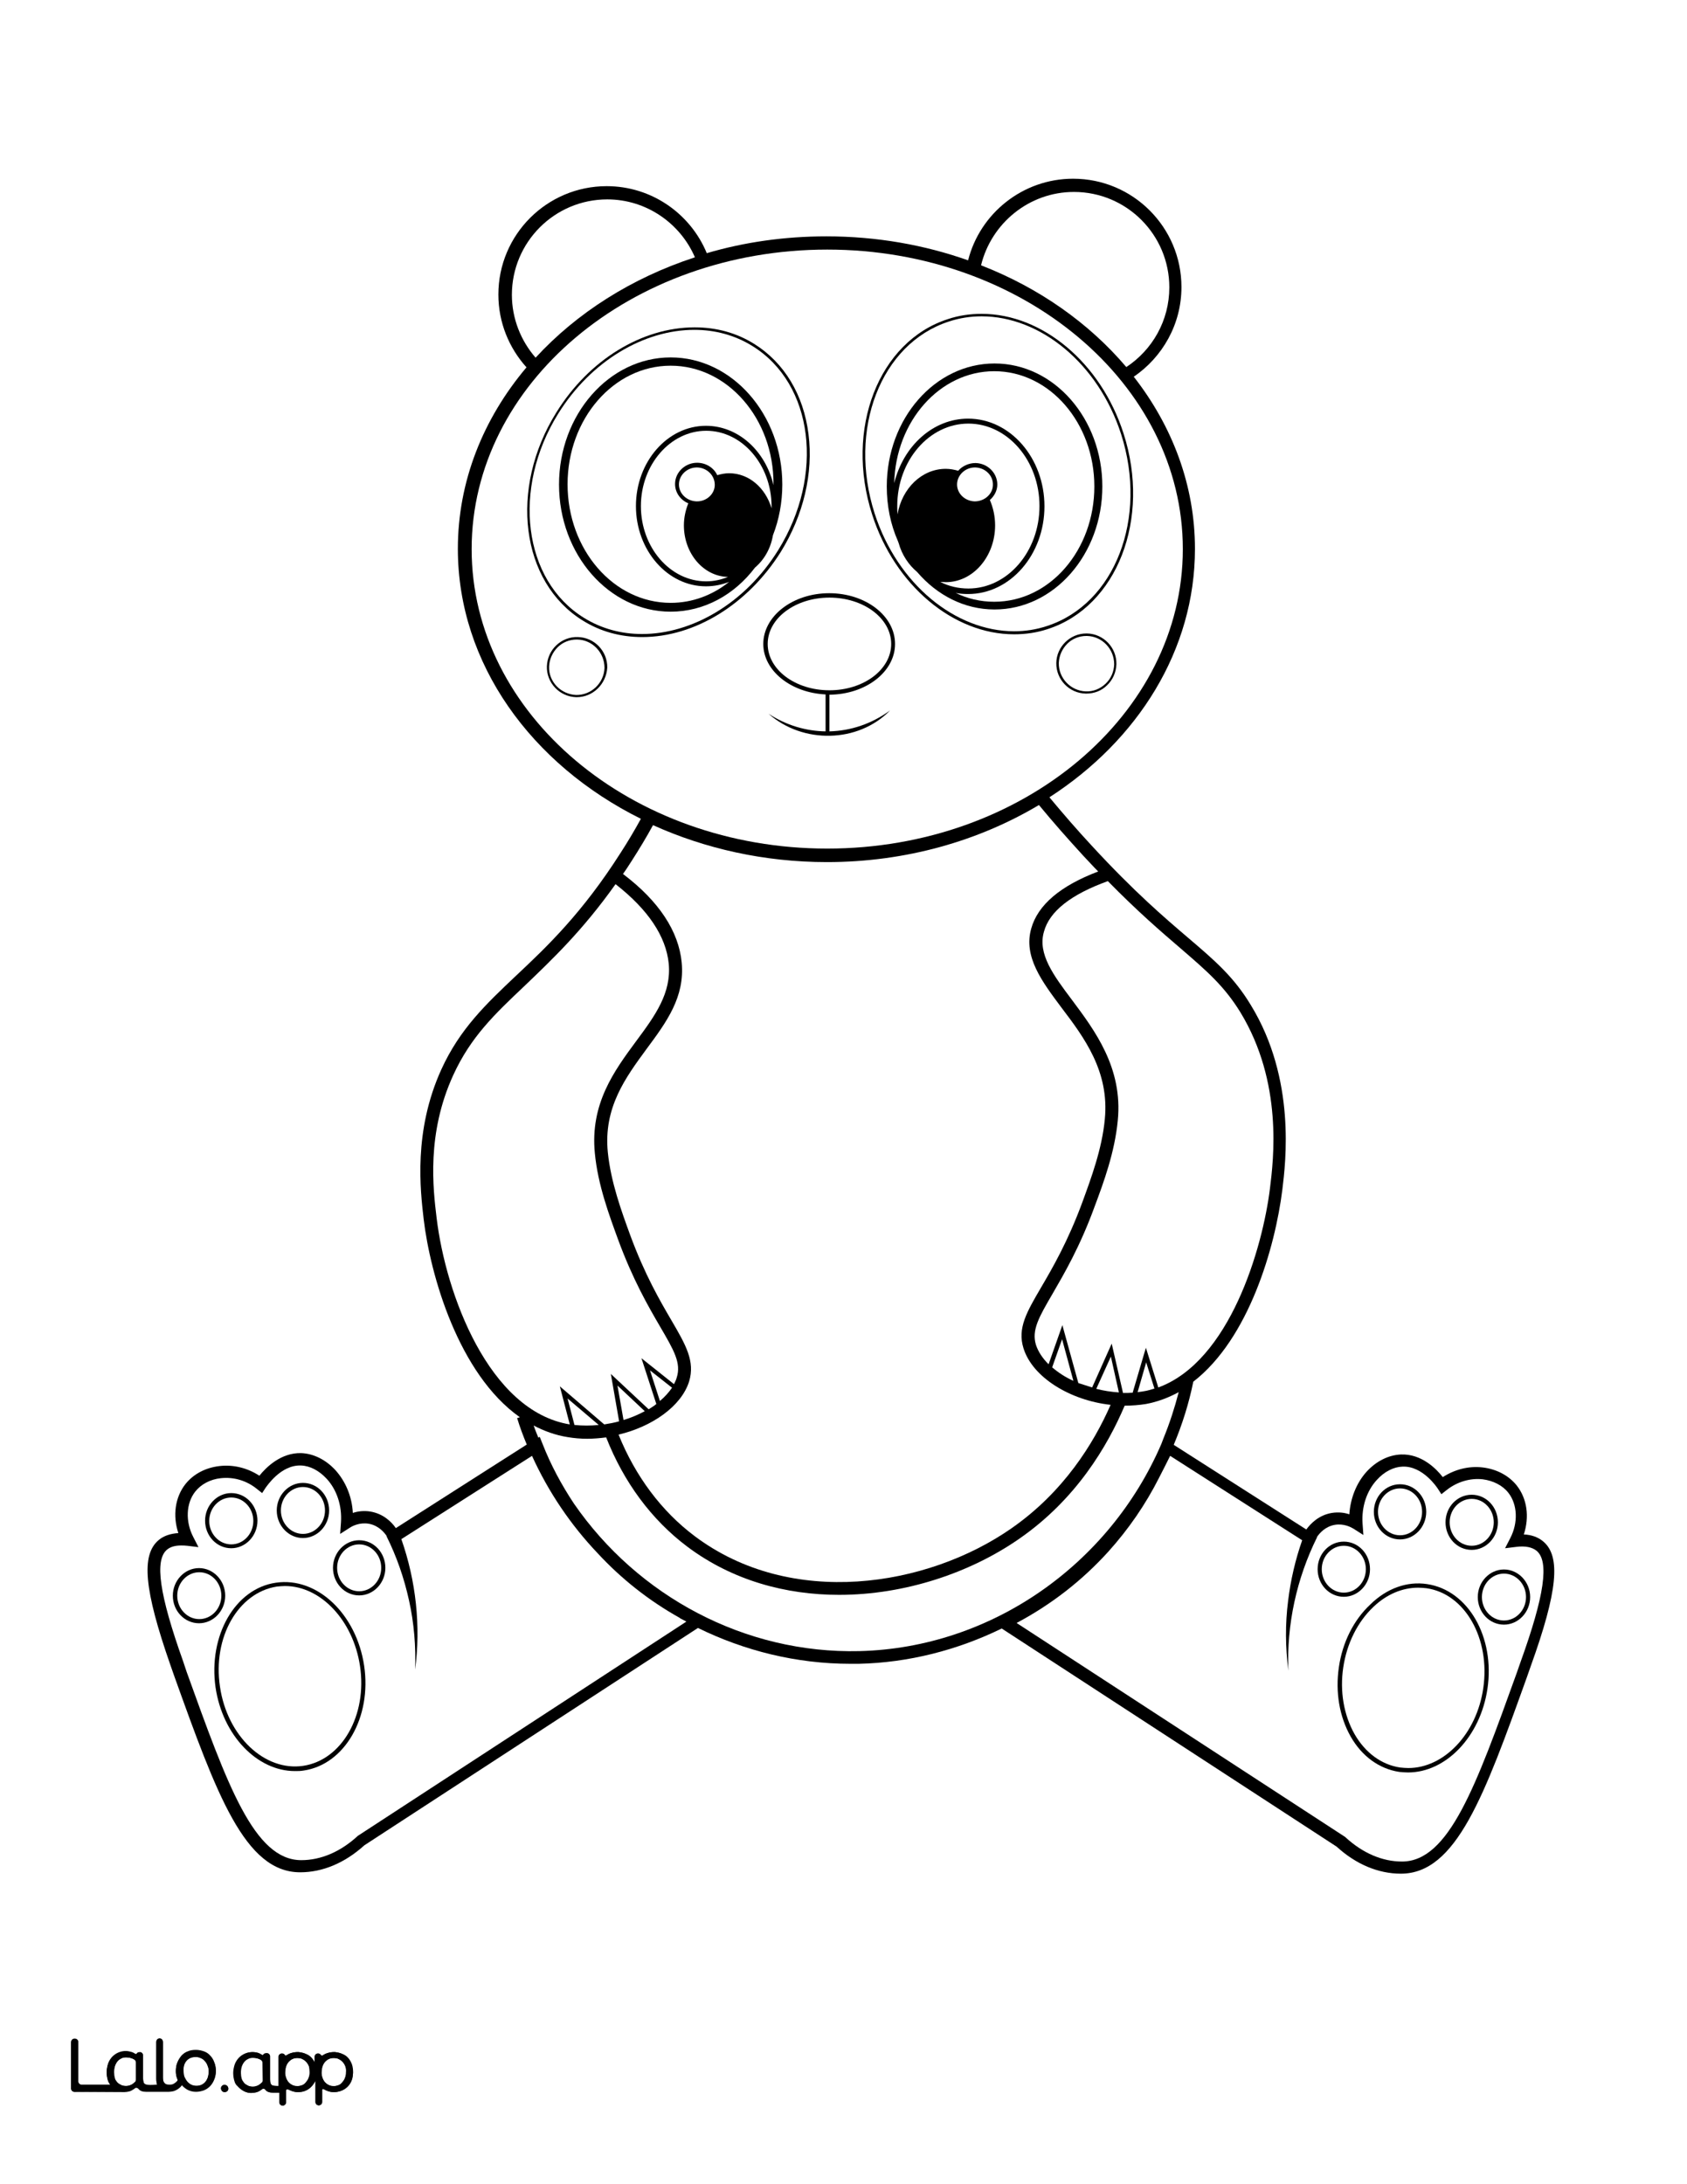
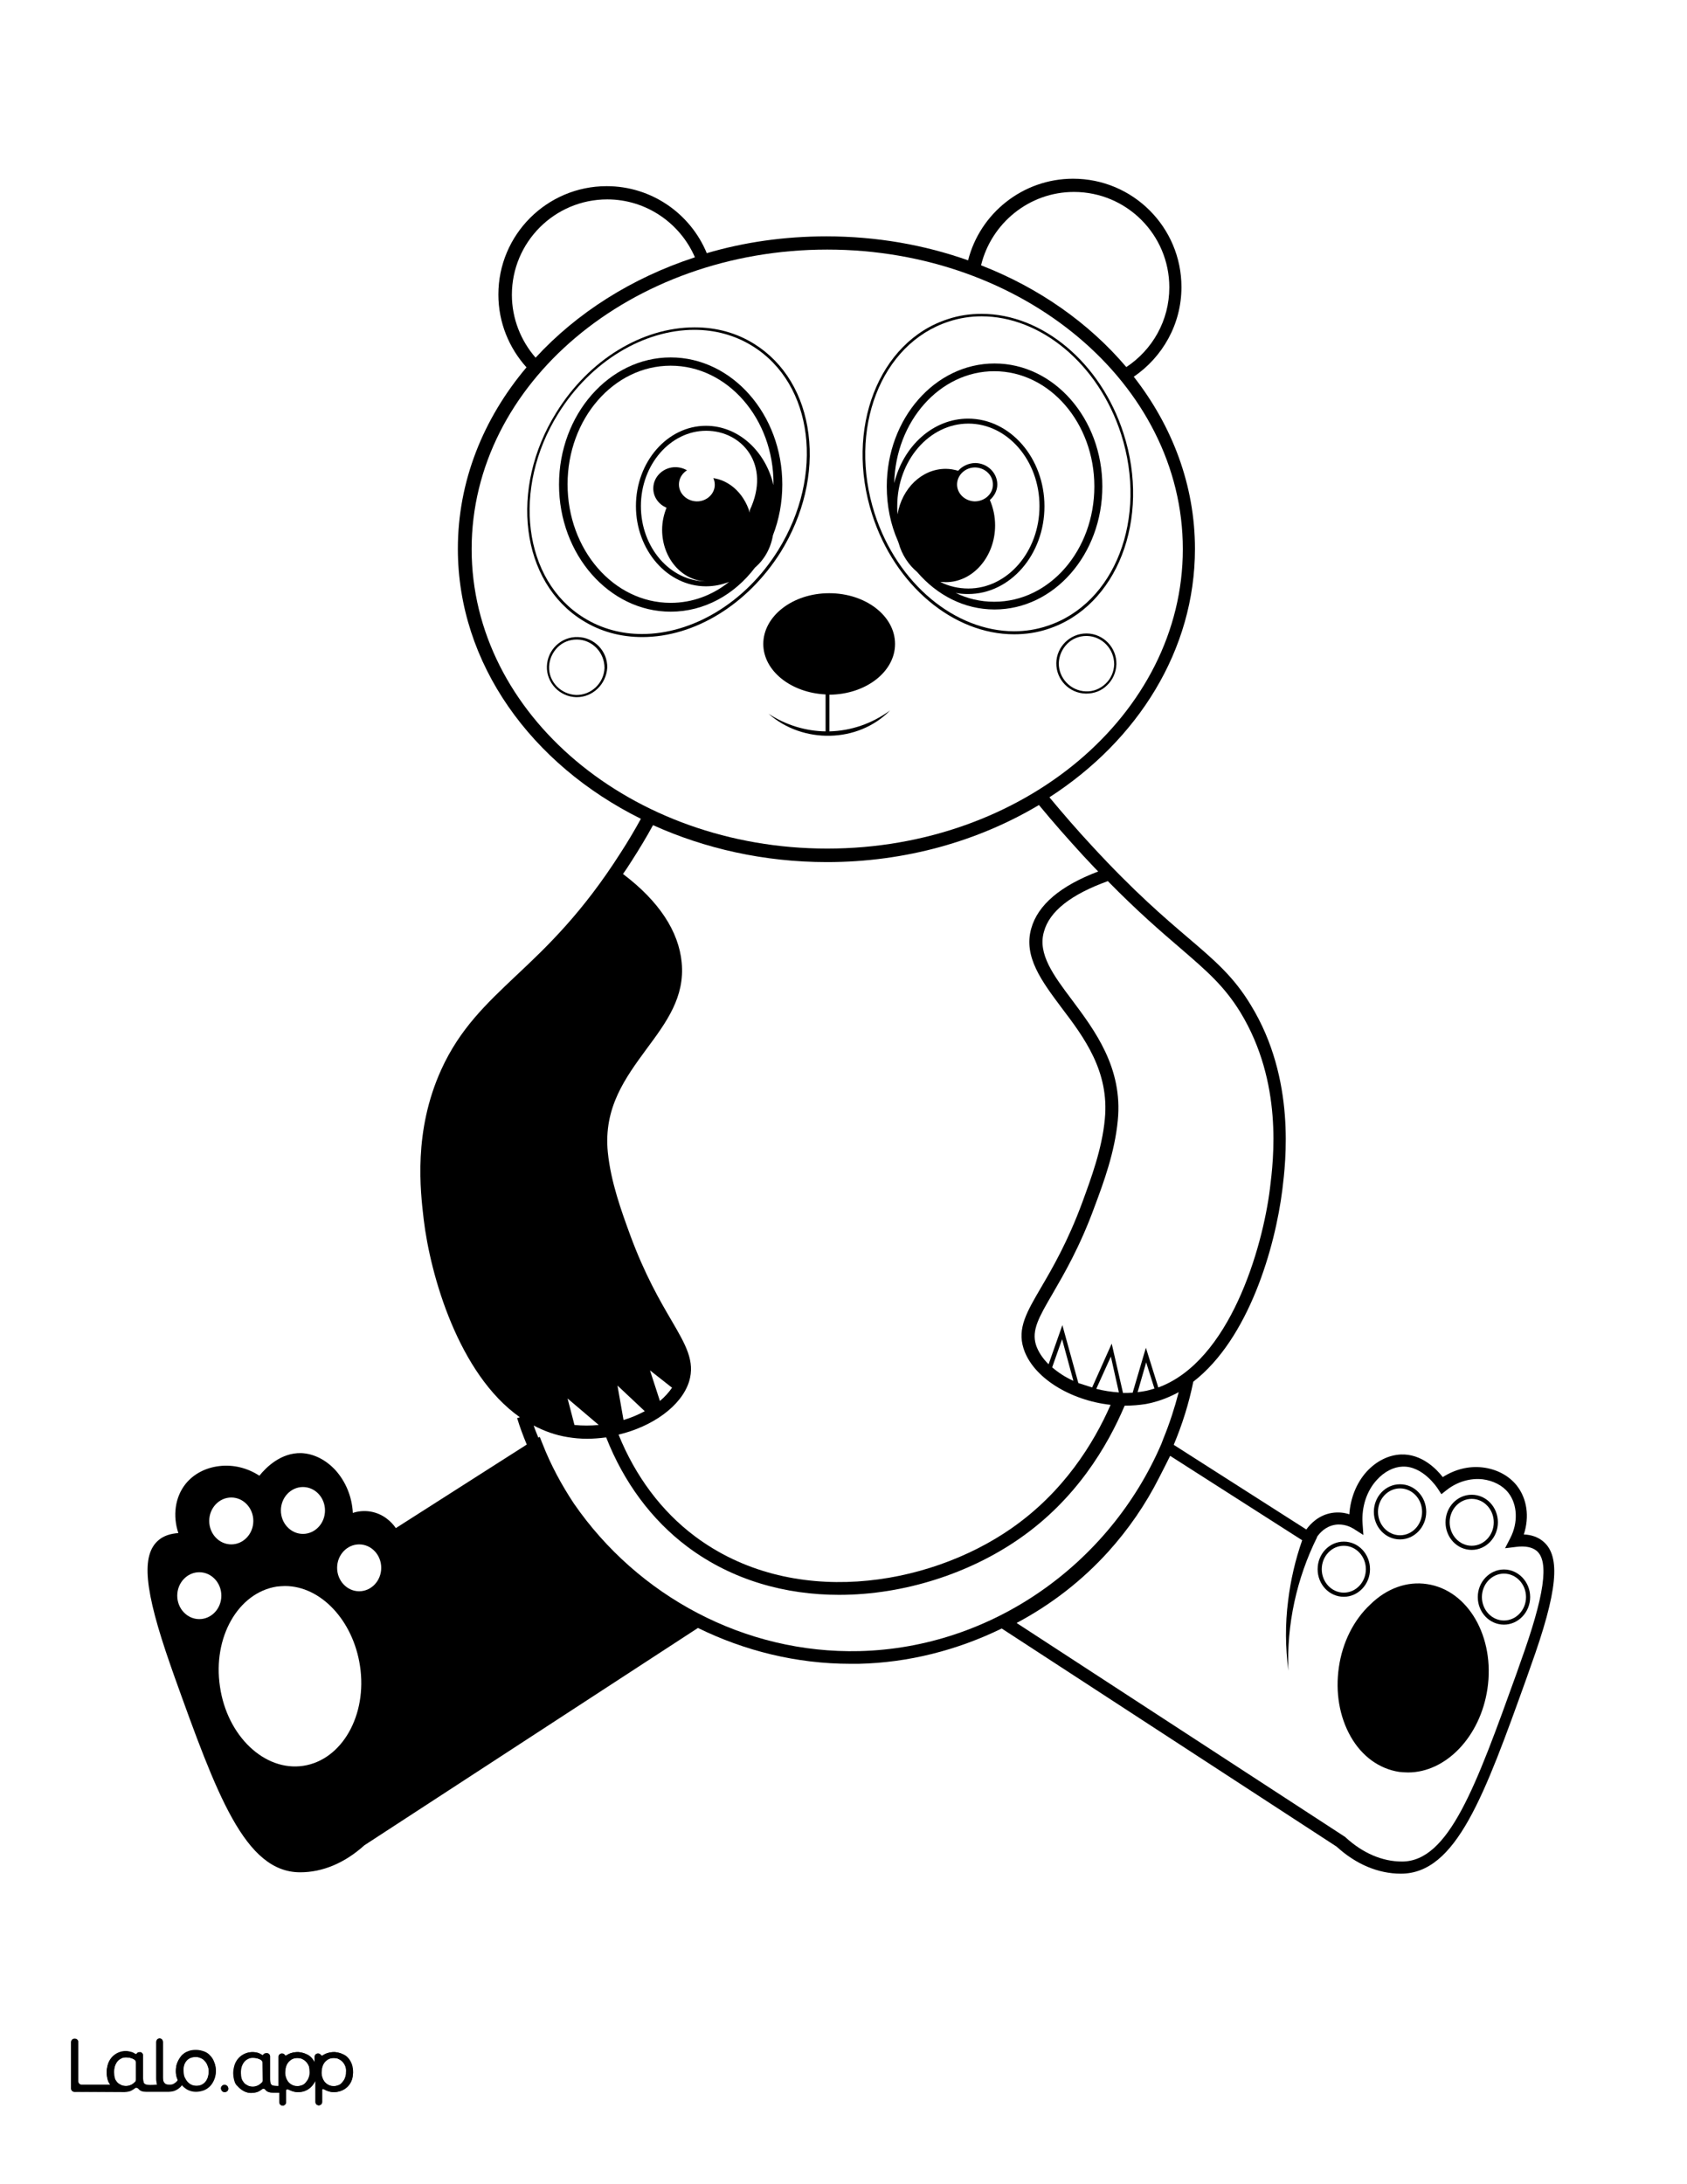
<svg xmlns="http://www.w3.org/2000/svg" version="1.1" id="Layer_1" data-name="Layer 1" x="0px" y="0px" viewBox="0 0 612 792" style="enable-background:new 0 0 612 792;" xml:space="preserve">
  <rect x="0" y="0" width="612" height="792" fill="#808080" stroke="none" />
  <style type="text/css">
	.st0{fill:#FFFFFF;}
	.st1{fill:#010101;}
</style>
  <g id="Black">
    <rect x="12.1" y="13" width="591.7" height="769.9" />
  </g>
  <g id="Color">
    <path class="st0" d="M124.5,747.9c-0.4-0.5-0.8-0.9-1.4-1.2c-0.2-0.1-0.4-0.2-0.6-0.3c-0.4-0.1-0.7-0.2-1.1-0.2   c-0.8,0-1.5,0.1-2.1,0.3c-0.5,0.2-0.9,0.5-1.3,0.9c-0.8,0.9-1.3,2.1-1.4,3.6c0,0.7,0,1.4,0.2,2s0.5,1.2,0.8,1.7   c0.4,0.5,0.8,0.9,1.4,1.2c0.5,0.3,1.2,0.5,1.8,0.5c0.6,0.1,1.3-0.1,1.9-0.3s1-0.5,1.4-1s0.8-1,1-1.6c0.3-0.7,0.4-1.4,0.4-2.1   c0.1-0.7,0-1.3-0.2-2C125.2,749,124.9,748.4,124.5,747.9z" />
    <path class="st0" d="M111.3,747.9c-0.4-0.5-0.8-0.9-1.4-1.2c-0.2-0.1-0.4-0.2-0.6-0.3c-0.4-0.1-0.7-0.2-1.1-0.2   c-0.8,0-1.5,0.1-2.1,0.3c-0.5,0.2-0.9,0.5-1.3,0.9c-0.8,0.9-1.3,2.1-1.4,3.6c0,0.7,0,1.4,0.2,2s0.5,1.2,0.8,1.7   c0.4,0.5,0.8,0.9,1.4,1.2c0.5,0.3,1.2,0.5,1.8,0.5c0.6,0.1,1.3-0.1,1.9-0.3s1-0.5,1.4-1s0.8-1,1-1.6c0.3-0.7,0.4-1.4,0.4-2.1   c0-0.7-0.1-1.3-0.2-2C112,749,111.7,748.4,111.3,747.9z" />
    <path class="st0" d="M381.7,495.8c2.2,1.9,4.8,3.6,7.7,4.9l-4.1-15.1L381.7,495.8z" />
    <path class="st0" d="M94.8,747c-0.4-0.2-0.7-0.4-1.1-0.5c-0.6-0.2-1.3-0.3-1.9-0.3s-1.3,0.1-1.8,0.4c-0.6,0.3-1,0.6-1.4,1.1   s-0.7,1.1-0.9,1.7c-0.2,0.7-0.3,1.4-0.3,2.2c0,0.7,0.1,1.5,0.3,2.2c0.2,0.6,0.5,1,0.9,1.5s0.9,0.7,1.4,1c0.6,0.3,1.3,0.4,1.9,0.4   c0.7,0,1.3-0.2,2-0.5c0.5-0.3,0.9-0.6,1.3-1c0.2-0.2,0.3-0.5,0.3-0.8v-6.3C95.4,747.6,95.2,747.2,94.8,747z" />
    <path class="st0" d="M397.7,503.6c2.7,0.7,5.4,1.1,8.2,1.3l-2.9-13L397.7,503.6z" />
    <path class="st0" d="M533.9,560.5c4.4,0,8-3.8,8-8.5s-3.6-8.5-8-8.5s-8,3.8-8,8.5S529.5,560.5,533.9,560.5z" />
-     <path class="st0" d="M491.4,628.8c3.9,6.8,9.8,11.1,16.5,12.1c1,0.1,2,0.2,3,0.2c12.9,0,24.8-12.3,27.2-29   c2.6-17.9-6.6-34.2-20.6-36.2c-1-0.1-2-0.2-3-0.2c-5.8,0-11.5,2.4-16.3,7c-5.7,5.4-9.6,13.2-10.9,21.9S487.5,621.9,491.4,628.8z" />
    <path class="st0" d="M507.9,556.7c4.4,0,8-3.8,8-8.5s-3.6-8.5-8-8.5c-4.4,0-8,3.8-8,8.5S503.5,556.7,507.9,556.7z" />
    <path class="st0" d="M545.6,587.6c4.4,0,8-3.8,8-8.5s-3.6-8.5-8-8.5s-8,3.8-8,8.5S541.2,587.6,545.6,587.6z" />
    <path class="st0" d="M487.5,577.5c4.4,0,8-3.8,8-8.5s-3.6-8.5-8-8.5s-8,3.8-8,8.5S483.1,577.5,487.5,577.5z" />
    <path class="st0" d="M378.7,337.9c-2.3,8,3.5,15.8,10.2,24.7c8.2,11,18.5,24.6,16.6,43.7c-1.1,11.5-5.1,22.4-8.4,31.2   c-5.4,14.8-11.2,24.6-15.3,31.7c-4.9,8.4-7.6,13.1-6,18.4c0.8,2.5,2.4,4.9,4.6,7.1l5-14.2l5.8,21l5,1.6l7.1-15.9l4.1,17.9   c1.2,0,2.4,0,3.5-0.1l4.8-16.3l4.5,14.4c25.9-9.5,37.8-50.4,40.5-72.1c1.3-10.5,4.8-38.4-10.7-63.9c-5.9-9.6-12.2-15-21.7-23.2   c-7-6-15.4-13.2-26.4-24.4C388.6,324.3,380.7,330.4,378.7,337.9z" />
    <path class="st0" d="M420.5,535.8c-4.9,9.7-11.1,18.7-18.4,26.8c-9.5,10.5-20.7,19.2-33.3,25.9L488,666.1l0.1,0.1   c6.3,5.8,13.4,8.8,20.5,8.8c17,0,26.8-27.2,41.6-68.3l1.4-4c8.7-24.1,10.5-36.6,5.8-40.4c-1.6-1.3-4.1-1.8-7.3-1.4l-4.1,0.5   l1.9-3.7c2.9-5.6,2.6-12.2-0.7-16.4c-2.1-2.7-5.5-4.4-9.3-4.9c-4.6-0.5-9.3,0.9-13.1,3.9l-1.9,1.5l-1.3-2c-0.2-0.3-5.4-8.3-12.8-8   c-3.2,0.1-6.6,1.8-9.3,4.8c-3.7,4-5.6,9.8-5.2,15.8l0.3,4.2l-3.6-2.3c-1-0.6-3.5-1.9-6.7-1.4c-3.5,0.6-5.6,3-6.6,4.5h0.1   c-7.4,14.9-11.1,31.7-10.4,48.4c-1.1-8.4-1.2-16.9-0.1-25.4c0.9-7.4,2.6-14.8,5.1-21.9l-47.9-30.6   C423.1,530.7,421.8,533.3,420.5,535.8z M555.1,579.1c0,5.5-4.3,10-9.5,10c-5.3,0-9.5-4.5-9.5-10s4.3-10,9.5-10   S555.1,573.6,555.1,579.1z M533.9,542c5.3,0,9.5,4.5,9.5,10s-4.3,10-9.5,10c-5.3,0-9.5-4.5-9.5-10S528.6,542,533.9,542z    M507.9,538.2c5.3,0,9.5,4.5,9.5,10s-4.3,10-9.5,10c-5.3,0-9.5-4.5-9.5-10S502.6,538.2,507.9,538.2z M517.7,574.4   c14.9,2.2,24.7,19.2,21.9,38c-2.6,17.4-15.1,30.3-28.8,30.3c-1.1,0-2.1-0.1-3.2-0.2c-7.2-1.1-13.5-5.6-17.6-12.8   s-5.6-16.1-4.3-25.1c1.3-9.1,5.4-17.2,11.4-22.8C503.1,575.9,510.5,573.3,517.7,574.4z M487.5,559c5.3,0,9.5,4.5,9.5,10   s-4.3,10-9.5,10c-5.3,0-9.5-4.5-9.5-10S482.2,559,487.5,559z" />
    <path class="st0" d="M415.8,494l-3.1,10.8c0.7-0.1,1.4-0.2,2.1-0.3c1.4-0.2,2.7-0.6,4-1L415.8,494z" />
    <path class="st0" d="M0,792h612V0H0V792z M81.3,758.6c-0.6-0.1-1-0.5-1.1-1.1c-0.2-0.9,0.6-1.7,1.5-1.5c0.5,0.1,1,0.5,1.1,1.1   C83,758,82.2,758.7,81.3,758.6z M127.5,754.6c-0.7,1.7-2.1,3-3.9,3.6c-0.9,0.3-1.8,0.4-2.8,0.4c-0.9,0-1.8-0.3-2.6-0.7l-0.8-0.4   c-0.2-0.1-0.5,0.1-0.5,0.3v4.4c0,0.7-0.6,1.2-1.2,1.2l0,0c-0.7,0-1.2-0.6-1.2-1.2v-7.6c0-0.1-0.1-0.1-0.1,0   c-0.4,0.8-1.6,2.8-3.8,3.6c-1.2,0.4-2.3,0.4-2.8,0.4c-0.9,0-1.8-0.3-2.6-0.7l-0.7-0.3c-0.3-0.1-0.7,0.1-0.7,0.4v4.3   c0,0.7-0.6,1.2-1.2,1.2l0,0c-0.7,0-1.2-0.6-1.2-1.2v-3.5H99c-1.3,0-2.3-0.3-2.8-1.1c-0.2-0.3-0.8-0.5-1.2-0.2   c-0.2,0.1-0.3,0.2-0.4,0.3s-0.3,0.2-0.5,0.3c-0.4,0.2-0.9,0.4-1.4,0.6c-0.5,0.1-1,0.2-1.5,0.2c-0.3,0-0.5,0-0.6,0   c-2.4-0.2-4-2-4.4-2.4c-0.1-0.1-0.1-0.2-0.2-0.2l0,0c-0.1-0.1-0.2-0.2-0.3-0.3c0-0.1-0.1-0.1-0.1-0.2c0,0,0-0.1-0.1-0.1   c-0.2-0.3-0.3-0.6-0.4-0.9c-0.3-0.9-0.5-2-0.5-3.1c0-1,0.2-2,0.5-3c0.3-0.9,0.8-1.7,1.4-2.4c1.3-1.4,3.1-2.2,5-2.2   c0.8,0,1.6,0.2,2.3,0.4c0.4,0.2,0.8,0.3,1.1,0.6c0.2,0.1,0.5,0.1,0.6-0.1l0,0c0.3-0.6,1.3-0.5,1.4-0.5l0,0c0.5,0.1,0.9,0.6,0.9,1.1   v7.9c0,0.7,0,1.8,0.4,2.3c0.1,0.1,0.1,0.1,0.2,0.2c0.4,0.4,1.6,0.4,2.6,0.4v-10.6c0-0.7,0.6-1.2,1.2-1.2l0,0c0.4,0,0.8,0.2,1,0.6   c0.1,0.2,0.4,0.3,0.6,0.1c0.5-0.3,1-0.6,1.6-0.8c0.4-0.1,0.7-0.2,1.1-0.3c0,0,0,0,0.1,0c0.5-0.1,1.1-0.1,1.6-0.1   c0.9,0.1,1.8,0.3,2.7,0.7c0.8,0.4,1.5,0.9,2.1,1.5c0.4,0.5,0.8,1.1,1.1,1.7v-2.2c0-0.7,0.6-1.2,1.2-1.2l0,0c0.4,0,0.8,0.2,1,0.6   c0.2,0.2,0.5,0.3,0.7,0.1c0.5-0.3,1-0.6,1.6-0.8c0.4-0.1,0.7-0.2,1.1-0.3c0,0,0,0,0.1,0c0.5-0.1,1.1-0.1,1.6-0.1   c0.9,0.1,1.8,0.3,2.7,0.7c0.8,0.4,1.5,0.9,2.1,1.5c0.6,0.7,1.1,1.5,1.3,2.3c0.3,0.9,0.4,1.9,0.4,3   C128.1,752.7,127.9,753.7,127.5,754.6z M57.6,558.4c1.8-1.5,4.2-2.3,7.1-2.5c-2.1-6.3-1.2-13,2.6-17.8c2.9-3.6,7.2-5.9,12.3-6.5   c5.1-0.6,10.2,0.7,14.5,3.5c2.4-3,7.8-8.4,15.2-8.2c4.5,0.2,8.9,2.4,12.4,6.2c3.7,4.1,6,9.6,6.3,15.5c1.7-0.6,4-0.9,6.4-0.5   c4.7,0.8,7.7,3.8,9.2,6l47.5-30.3c-1.3-3.1-2.5-6.3-3.5-9.6l1-0.3c-22.3-15.7-32.5-51.6-34.9-71.8c-1.2-10.4-3.8-31.9,6.4-54.3   c6.7-14.7,16.2-23.7,27.1-34c11.3-10.6,24-22.7,37.9-44.5c2.6-4,5.1-8.2,7.4-12.4c-39.7-19.7-66.4-56.2-66.4-97.9   c0-24.5,9.2-47.2,24.9-65.8c-6.3-7-10.2-16.2-10.2-26.4c0-21.7,17.6-39.3,39.3-39.3c16.3,0,30.4,10,36.3,24.3   c13.6-4,28.2-6.1,43.4-6.1c18.2,0,35.6,3.1,51.4,8.7c4.3-17,19.8-29.6,38.1-29.6c21.7,0,39.3,17.6,39.3,39.3   c0,13.5-6.9,25.4-17.3,32.5c14,17.9,22.2,39.4,22.2,62.4c0,36.7-20.7,69.4-52.8,90.1c5,6,10.1,11.9,15.4,17.6   c15.4,16.7,26.3,26,35.1,33.5c9.5,8.1,16.4,14,22.6,24.3c16.4,26.8,12.6,57,11.4,66.9c-2.6,20.8-12.1,54-32.3,69.6   c-1.6,7.9-4,15.5-7.1,22.9l48.1,30.7c1.5-2.1,4.5-5.2,9.2-6c2.5-0.4,4.7-0.1,6.4,0.5c0.4-5.9,2.6-11.4,6.3-15.5   c3.5-3.8,7.9-6,12.4-6.2c7.4-0.3,12.8,5.1,15.2,8.2c4.4-2.8,9.4-4.1,14.5-3.5c5,0.6,9.4,2.9,12.3,6.5c3.8,4.8,4.7,11.4,2.6,17.8   c2.8,0.1,5.2,1,7,2.5c6.5,5.4,5.3,18.1-4.5,45.3l-1.4,4c-15.4,42.9-25.6,71.2-45.7,71.2c-8.2,0-16.3-3.4-23.3-9.8l-121.5-79.1   c-16.2,7.9-33.9,12.4-51.9,12.8c-1,0-2,0-3,0c-19.5,0-38.4-4.7-55.3-13l-121,78.8c-7.1,6.4-15.1,9.8-23.3,9.8   c-20.1,0-30.3-28.3-45.7-71.2l-1.4-4C52.3,576.5,51.1,563.8,57.6,558.4z M25.8,740.4c0-0.7,0.6-1.2,1.2-1.2h0.2   c0.7,0,1.2,0.6,1.2,1.2v14.3c0,0.7,0.6,1.2,1.2,1.2h10.5c-0.4-0.4-0.7-0.9-0.9-1.5c-0.3-0.9-0.5-2-0.5-3.1c0-1,0.2-2,0.5-3   c0.3-0.9,0.8-1.7,1.4-2.4c1.3-1.4,3.1-2.2,5-2.2c0.8,0,1.6,0.2,2.3,0.4c0.4,0.2,0.8,0.3,1.1,0.6c0.2,0.1,0.5,0.1,0.6-0.1l0,0   c0.3-0.6,1.3-0.5,1.4-0.5c0.5,0.1,0.9,0.6,0.9,1.1v7.9c0,0.7,0,1.8,0.4,2.3c0.1,0.1,0.1,0.1,0.2,0.2c0.7,0.6,3.3,0.4,4.2,0.3   c0.1,0,0.2,0,0.4,0c0-0.1,0-0.1-0.1-0.1c-0.2-0.6-0.3-1.3-0.3-2.2v-13.3c0-0.7,0.6-1.2,1.2-1.2l0,0c0.7,0,1.2,0.6,1.2,1.2v13   c0,1,0.2,1.6,0.6,2c0.4,0.5,1,0.6,1.8,0.6c0.3,0,0.7,0,1-0.1c0.9-0.3,1.8-1.1,2-1.6c0,0-0.2-0.5-0.3-0.8c-0.3-0.9-0.4-1.5-0.4-2.6   c0-1.2,0.2-2.2,0.6-3.1c0.4-0.9,0.9-1.7,1.5-2.4c0.7-0.7,1.4-1.2,2.3-1.5c0.9-0.4,1.9-0.5,2.9-0.5s1.9,0.2,2.8,0.5s1.7,0.8,2.3,1.5   c0.7,0.7,1.2,1.5,1.5,2.4c0.4,0.9,0.6,2,0.6,3.1s-0.2,2.2-0.6,3.1c-0.7,1.8-2,3.2-3.8,3.9c-0.9,0.4-1.9,0.5-2.8,0.5   c-1,0-1.9-0.2-2.8-0.6c-0.7-0.3-1.9-1.2-2.3-1.8c-0.6,1-2.2,2-3.2,2.2c-0.5,0.1-1.1,0.2-1.6,0.2H53c-1.3,0-2.3-0.3-2.8-1.1   c-0.2-0.3-0.8-0.5-1.2-0.2c-0.2,0.1-0.3,0.2-0.4,0.3c-0.1,0.1-0.3,0.2-0.5,0.3c-0.4,0.2-0.9,0.4-1.4,0.6c-0.5,0.1-1,0.2-1.5,0.2   L27,758.5c-0.7,0-1.2-0.6-1.2-1.2V740.4z" />
    <path class="st0" d="M109.9,556.2c4.4,0,8-3.8,8-8.5s-3.6-8.5-8-8.5s-8,3.8-8,8.5S105.5,556.2,109.9,556.2z" />
    <path class="st0" d="M83.9,560c4.4,0,8-3.8,8-8.5s-3.6-8.5-8-8.5s-8,3.8-8,8.5S79.5,560,83.9,560z" />
    <path class="st0" d="M79.8,611.6c2.6,17.9,16.2,30.8,30.2,28.7s23.3-18.3,20.6-36.2c-2.5-16.6-14.3-29-27.2-29c-1,0-2,0.1-3,0.2   C86.4,577.5,77.1,593.7,79.8,611.6z" />
    <path class="st0" d="M80.3,578.6c0-4.7-3.6-8.5-8-8.5s-8,3.8-8,8.5s3.6,8.5,8,8.5S80.3,583.3,80.3,578.6z" />
    <path class="st0" d="M42.5,755c0.4,0.5,0.9,0.7,1.4,1c0.6,0.3,1.3,0.4,1.9,0.4c0.7,0,1.3-0.2,2-0.5c0.5-0.3,0.9-0.6,1.3-1   c0.2-0.2,0.3-0.5,0.3-0.8l0,0v-6.3c0-0.4-0.2-0.8-0.6-1c-0.4-0.2-0.7-0.4-1.1-0.5c-0.6-0.2-1.3-0.3-1.9-0.3c-0.6,0-1.3,0.1-1.8,0.4   c-0.6,0.3-1,0.6-1.4,1.1s-0.7,1.1-0.9,1.7c-0.2,0.7-0.3,1.4-0.3,2.2c0,0.7,0.1,1.5,0.3,2.2C41.8,754.1,42.1,754.5,42.5,755z" />
-     <path class="st0" d="M67.7,606.2c14.8,41.1,24.5,68.3,41.6,68.3c7.1,0,14.2-3,20.5-8.8l0.3-0.2L249,588c-0.6-0.3-1.2-0.7-1.9-1   c-0.2-0.1-0.4-0.2-0.6-0.4c-11.1-6.2-21.1-14.1-29.7-23.4c-9.7-10.2-17.8-22.1-23.8-35.3l-47.4,30.2c5.3,15.1,7.1,31.5,5,47.3   c0.3-8.4-0.4-16.9-2.2-25c-1.8-8.2-4.5-16-8.2-23.4h0.1c-1-1.5-3.1-3.9-6.6-4.5c-3.2-0.5-5.8,0.8-6.7,1.4l-3.6,2.3l0.3-4.2   c0.4-6-1.5-11.8-5.2-15.8c-2.7-2.9-6-4.7-9.3-4.8c-7.4-0.3-12.5,7.7-12.8,8l-1.3,2l-1.9-1.5c-3.8-3.1-8.5-4.4-13.1-3.9   c-3.8,0.4-7.2,2.2-9.3,4.9c-3.3,4.2-3.6,10.8-0.7,16.4L72,561l-4.1-0.5c-0.8-0.1-1.5-0.1-2.2-0.1c-2.2,0-3.9,0.5-5.1,1.5   c-4.6,3.8-2.8,16.3,5.8,40.4L67.7,606.2z M130.3,558.5c5.3,0,9.5,4.5,9.5,10s-4.3,10-9.5,10c-5.3,0-9.5-4.5-9.5-10   S125.1,558.5,130.3,558.5z M109.9,537.7c5.3,0,9.5,4.5,9.5,10s-4.3,10-9.5,10s-9.5-4.5-9.5-10S104.7,537.7,109.9,537.7z    M100.1,573.9c14.9-2.2,29.2,11.3,32,30.1s-7.1,35.8-21.9,38c-1.1,0.2-2.1,0.2-3.2,0.2c-13.7,0-26.2-12.9-28.8-30.3   C75.5,593.1,85.3,576,100.1,573.9z M83.9,541.4c5.3,0,9.5,4.5,9.5,10s-4.3,10-9.5,10c-5.3,0-9.5-4.5-9.5-10S78.7,541.4,83.9,541.4z    M62.7,578.6c0-5.5,4.3-10,9.5-10s9.5,4.5,9.5,10s-4.3,10-9.5,10S62.7,584.2,62.7,578.6z" />
    <path class="st0" d="M67.8,754.8c0.4,0.5,0.9,0.9,1.5,1.2s1.2,0.4,1.9,0.4c0.7,0,1.3-0.1,1.9-0.4c0.6-0.2,1-0.6,1.4-1.1   s0.7-1.1,0.9-1.7c0.2-0.7,0.3-1.4,0.3-2.1c0-0.7-0.1-1.4-0.4-2c-0.2-0.6-0.5-1.2-1-1.7c-0.4-0.5-0.9-0.9-1.5-1.1   c-0.6-0.3-1.2-0.4-1.8-0.4c-1.5,0-2.6,0.5-3.4,1.4c-0.8,1-1.2,2.2-1.2,3.8c0,0.7,0.1,1.4,0.3,2.1C67,753.7,67.4,754.3,67.8,754.8z" />
    <path class="st0" d="M226.2,514.9c2.7-0.8,5.3-1.9,7.7-3.2l-9.9-9.3L226.2,514.9z" />
    <path class="st0" d="M235.8,496.9l3.6,11.1c1.8-1.5,3.2-3.1,4.4-4.8L235.8,496.9z" />
    <path class="st0" d="M247.3,349c1.2,12.5-5.5,21.6-12.7,31.3c-7.7,10.5-15.7,21.3-14.1,37.5c1.1,10.9,5,21.5,8.1,30   c5.3,14.4,10.9,24,15,31c5.2,8.9,8.6,14.8,6.4,22.1c-2.8,9-13.4,16.4-25.6,19.3C230.5,535.3,240,548,252,557   c35,26.3,84.3,18.5,114.9-2.8c19-13.2,29.9-30.9,36-44.8c-14.6-1.6-28.3-9.9-31.6-20.5c-2.3-7.3,1.2-13.2,6.4-22.1   c4.1-7,9.7-16.6,15-31c3.1-8.5,7.1-19.2,8.1-30c1.7-17.3-7.5-29.6-15.7-40.4c-7.1-9.5-13.9-18.5-11-28.7   c2.4-8.6,10.6-15.5,24.3-20.7c-1.8-1.8-3.6-3.8-5.5-5.8c-5.5-6-10.9-12.1-16-18.3c-21.8,13-48.3,20.7-76.9,20.7   c-22.8,0-44.3-4.9-63.1-13.4c-2.4,4.4-5,8.7-7.7,12.9c-1.1,1.7-2.1,3.3-3.2,4.8C239.1,326.8,246.2,337.7,247.3,349z" />
    <path class="st0" d="M252.1,93.3c-5.3-12.3-17.6-21-31.8-21c-19.1,0-34.6,15.5-34.6,34.6c0,8.7,3.3,16.7,8.6,22.8   C209.2,113.5,229.1,100.8,252.1,93.3z" />
    <path class="st0" d="M130.3,577c4.4,0,8-3.8,8-8.5s-3.6-8.5-8-8.5c-4.4,0-8,3.8-8,8.5S125.9,577,130.3,577z" />
    <path class="st0" d="M408.6,133.1c9.4-6.2,15.6-16.8,15.6-28.9c0-19.1-15.5-34.6-34.6-34.6c-16.3,0-30,11.4-33.7,26.6   C377,104.4,395.1,117.2,408.6,133.1z" />
    <path class="st0" d="M408.2,509.7c-0.1,0-0.2,0-0.2,0c-6.2,14.6-17.6,34-38.3,48.3c-17.7,12.3-41.4,20.3-65.3,20.3   c-19.3,0-38.7-5.2-55.1-17.5c-12.9-9.7-23-23.3-29.4-39.6c-2.3,0.3-4.6,0.5-6.9,0.5c-2.4,0-4.7-0.2-7.1-0.6   c-4.4-0.7-8.5-2.2-12.3-4.2c0.5,1.5,1.1,2.9,1.7,4.4l0.5-0.3l1,2.5c3,7.7,6.9,14.9,11.4,21.7c23.2,33.6,62,54.5,103.6,53.5   c48-1.2,90.7-31.5,109.5-75.1l0.8-2.1l0,0c2.2-5.4,4-10.9,5.5-16.7c-3.7,2-7.6,3.5-11.9,4.3C413.2,509.5,410.7,509.7,408.2,509.7z" />
-     <path class="st0" d="M206.7,516.5l-3.6-13.8l16.1,13.8c1.8-0.3,3.6-0.6,5.3-1.1h0.1l-3-17.2l13.7,12.8l0.2-0.1   c0.9-0.6,1.8-1.1,2.6-1.8l-5.4-16.6l11.8,9.4c0.4-0.8,0.8-1.6,1-2.4c1.7-5.3-1.1-10-6-18.4c-4.2-7.2-9.9-17-15.3-31.7   c-3.2-8.8-7.3-19.7-8.4-31.2c-1.8-18,7.1-30,15-40.7c6.9-9.3,12.8-17.4,11.8-28.1c-1-9.9-7.5-19.6-19.3-28.8   c-12,16.9-23,27.3-32.8,36.7c-11,10.4-19.7,18.6-26.1,32.6c-9.7,21.2-7.3,41.1-6,51.8C161.7,469.1,177.3,511.7,206.7,516.5   C206.6,516.5,206.7,516.5,206.7,516.5z" />
    <path class="st0" d="M205.9,507.1l2.5,9.6c2.9,0.3,5.9,0.3,8.8,0L205.9,507.1z" />
    <path class="st1" d="M27,758.5l18.2,0.1c0.5,0,1-0.1,1.5-0.2c0.5-0.1,1-0.3,1.4-0.6c0.2-0.1,0.3-0.2,0.5-0.3   c0.1-0.1,0.3-0.2,0.4-0.3c0.3-0.3,0.9-0.1,1.2,0.2c0.6,0.8,1.5,1.1,2.8,1.1h8.2c0.5,0,1.1-0.1,1.6-0.2c1-0.2,2.6-1.2,3.2-2.2   c0.4,0.6,1.6,1.5,2.3,1.8c0.9,0.4,1.8,0.6,2.8,0.6s1.9-0.2,2.8-0.5c1.8-0.7,3.1-2.1,3.8-3.9c0.4-0.9,0.6-2,0.6-3.1   c0-1.2-0.2-2.2-0.6-3.1c-0.3-0.9-0.9-1.7-1.5-2.4c-0.7-0.7-1.4-1.2-2.3-1.5c-0.9-0.4-1.8-0.5-2.8-0.5s-1.9,0.2-2.9,0.5   c-0.9,0.3-1.6,0.8-2.3,1.5c-0.6,0.6-1.1,1.4-1.5,2.4c-0.4,0.9-0.6,2-0.6,3.1s0.1,1.7,0.4,2.6c0.1,0.2,0.3,0.7,0.3,0.8   c-0.2,0.6-1.1,1.4-2,1.6c-0.3,0.1-0.7,0.1-1,0.1c-0.7,0-1.4-0.1-1.8-0.6c-0.4-0.5-0.6-1-0.6-2v-13c0-0.7-0.6-1.2-1.2-1.2l0,0   c-0.7,0-1.2,0.6-1.2,1.2v13.3c0,0.9,0.1,1.6,0.3,2.2c0,0.1,0,0.1,0.1,0.1c-0.1,0-0.2,0-0.4,0c-1,0.1-3.5,0.3-4.2-0.3   c-0.1-0.1-0.1-0.1-0.2-0.2c-0.4-0.5-0.4-1.7-0.4-2.3v-7.9c0-0.5-0.4-1-0.9-1.1c-0.1,0-1-0.1-1.4,0.5l0,0c-0.1,0.2-0.4,0.3-0.6,0.1   c-0.4-0.2-0.7-0.4-1.1-0.6c-0.7-0.3-1.4-0.4-2.3-0.4c-1.9,0-3.7,0.8-5,2.2c-0.6,0.7-1.1,1.5-1.4,2.4c-0.3,1-0.5,2-0.5,3   c0,1.1,0.2,2.2,0.5,3.1c0.2,0.5,0.5,1,0.9,1.5H29.6c-0.7,0-1.2-0.6-1.2-1.2v-14.3c0-0.7-0.6-1.2-1.2-1.2H27c-0.7,0-1.2,0.6-1.2,1.2   v16.8C25.8,757.9,26.3,758.5,27,758.5z M67.7,747.2c0.8-1,2-1.4,3.4-1.4c0.6,0,1.3,0.2,1.8,0.4c0.6,0.3,1.1,0.7,1.5,1.1   c0.4,0.5,0.8,1.1,1,1.7c0.2,0.7,0.4,1.3,0.4,2s-0.1,1.4-0.3,2.1c-0.2,0.6-0.5,1.2-0.9,1.7s-0.9,0.8-1.4,1.1   c-0.6,0.3-1.3,0.4-1.9,0.4s-1.3-0.1-1.9-0.4c-0.6-0.3-1.1-0.7-1.5-1.2s-0.7-1.1-1-1.7c-0.2-0.7-0.3-1.4-0.3-2.1   C66.5,749.4,66.9,748.1,67.7,747.2z M41.6,749.2c0.2-0.6,0.5-1.2,0.9-1.7s0.9-0.8,1.4-1.1c0.6-0.3,1.2-0.4,1.8-0.4s1.3,0.1,1.9,0.3   c0.4,0.1,0.8,0.3,1.1,0.5s0.6,0.6,0.6,1v6.3l0,0c0,0.3-0.1,0.6-0.3,0.8c-0.4,0.4-0.8,0.7-1.3,1c-0.6,0.3-1.3,0.5-2,0.5   s-1.4-0.1-1.9-0.4c-0.5-0.3-1-0.5-1.4-1s-0.7-0.9-0.9-1.5c-0.2-0.7-0.3-1.4-0.3-2.2C41.3,750.6,41.4,749.9,41.6,749.2z" />
    <path class="st1" d="M126.4,746.3c-0.6-0.7-1.3-1.2-2.1-1.5c-0.8-0.4-1.8-0.6-2.7-0.7c-0.5,0-1.1,0-1.6,0.1c0,0,0,0-0.1,0   c-0.4,0.1-0.8,0.2-1.1,0.3c-0.6,0.2-1.1,0.4-1.6,0.8c-0.2,0.2-0.5,0.1-0.7-0.1c-0.2-0.3-0.6-0.6-1-0.6l0,0c-0.7,0-1.2,0.5-1.2,1.2   v2.2c-0.3-0.6-0.7-1.2-1.1-1.7c-0.6-0.7-1.3-1.2-2.1-1.5c-0.8-0.4-1.8-0.6-2.7-0.7c-0.5,0-1.1,0-1.6,0.1c0,0,0,0-0.1,0   c-0.4,0.1-0.8,0.2-1.1,0.3c-0.6,0.2-1.1,0.5-1.6,0.8c-0.2,0.1-0.4,0.1-0.6-0.1c-0.2-0.4-0.6-0.6-1-0.6l0,0c-0.7,0-1.2,0.6-1.2,1.2   v10.6c-1,0-2.2,0-2.6-0.4c-0.1-0.1-0.1-0.1-0.2-0.2c-0.4-0.5-0.4-1.7-0.4-2.3v-7.9c0-0.5-0.4-1-0.9-1.1l0,0c-0.1,0-1-0.1-1.4,0.5   l0,0c-0.1,0.2-0.4,0.3-0.6,0.1c-0.4-0.2-0.7-0.4-1.1-0.6c-0.7-0.3-1.4-0.4-2.3-0.4c-1.9,0-3.7,0.8-5,2.2c-0.6,0.7-1.1,1.5-1.4,2.4   c-0.3,1-0.5,2-0.5,3c0,1.1,0.2,2.2,0.5,3.1c0.1,0.3,0.3,0.6,0.4,0.9c0,0,0,0.1,0.1,0.1c0,0.1,0.1,0.1,0.1,0.2   c0.1,0.1,0.2,0.2,0.3,0.3l0,0c0,0,0.1,0.1,0.2,0.2c0.3,0.4,1.9,2.2,4.4,2.4c0.1,0,0.3,0,0.6,0c0.5,0,1-0.1,1.5-0.2   c0.5-0.1,1-0.3,1.4-0.6c0.2-0.1,0.3-0.2,0.5-0.3c0.1-0.1,0.3-0.2,0.4-0.3c0.3-0.3,0.9-0.1,1.2,0.2c0.6,0.8,1.5,1.1,2.8,1.1h2.1v3.5   c0,0.7,0.6,1.2,1.2,1.2l0,0c0.7,0,1.2-0.6,1.2-1.2V758c0-0.3,0.4-0.6,0.7-0.4l0.7,0.3c0.8,0.4,1.7,0.6,2.6,0.7   c0.4,0,1.6,0.1,2.8-0.4c2.3-0.8,3.4-2.7,3.8-3.6c0-0.1,0.1,0,0.1,0v7.6c0,0.7,0.6,1.2,1.2,1.2l0,0c0.7,0,1.2-0.6,1.2-1.2v-4.4   c0-0.3,0.3-0.5,0.5-0.3l0.8,0.4c0.8,0.4,1.7,0.6,2.6,0.7c0.9,0.1,1.9-0.1,2.8-0.4c1.7-0.6,3.1-1.9,3.9-3.6c0.4-0.9,0.6-1.9,0.7-3   c0-1.1-0.1-2.1-0.4-3C127.4,747.8,127,747,126.4,746.3z M95.3,754.3c0,0.3-0.1,0.6-0.3,0.8c-0.4,0.4-0.8,0.7-1.3,1   c-0.6,0.3-1.3,0.5-2,0.5s-1.4-0.1-1.9-0.4c-0.5-0.3-1-0.5-1.4-1s-0.7-0.9-0.9-1.5c-0.2-0.7-0.3-1.4-0.3-2.2c0-0.7,0.1-1.5,0.3-2.2   c0.2-0.6,0.5-1.2,0.9-1.7s0.9-0.8,1.4-1.1c0.6-0.3,1.2-0.4,1.8-0.4c0.6,0,1.3,0.1,1.9,0.3c0.4,0.1,0.8,0.3,1.1,0.5   c0.3,0.2,0.6,0.6,0.6,1L95.3,754.3z M112,753.6c-0.2,0.6-0.5,1.1-1,1.6c-0.4,0.4-0.9,0.8-1.4,1c-0.6,0.2-1.3,0.3-1.9,0.3   s-1.2-0.2-1.8-0.5c-0.5-0.3-1-0.7-1.4-1.2s-0.7-1.1-0.8-1.7c-0.2-0.7-0.3-1.3-0.2-2c0.1-1.5,0.5-2.7,1.4-3.6   c0.4-0.4,0.8-0.7,1.3-0.9c0.6-0.3,1.3-0.4,2.1-0.3c0.4,0,0.8,0.1,1.1,0.2c0.2,0.1,0.4,0.2,0.6,0.3c0.5,0.3,1,0.7,1.4,1.2   s0.7,1.1,0.9,1.7c0.2,0.6,0.3,1.3,0.2,2C112.4,752.3,112.3,753,112,753.6z M125.2,753.6c-0.2,0.6-0.5,1.1-1,1.6   c-0.4,0.4-0.9,0.8-1.4,1c-0.6,0.2-1.3,0.3-1.9,0.3s-1.2-0.2-1.8-0.5c-0.5-0.3-1-0.7-1.4-1.2s-0.7-1.1-0.8-1.7   c-0.2-0.7-0.3-1.3-0.2-2c0.1-1.5,0.5-2.7,1.4-3.6c0.4-0.4,0.8-0.7,1.3-0.9c0.6-0.3,1.3-0.4,2.1-0.3c0.4,0,0.8,0.1,1.1,0.2   c0.2,0.1,0.4,0.2,0.6,0.3c0.5,0.3,1,0.7,1.4,1.2s0.7,1.1,0.9,1.7c0.2,0.6,0.3,1.3,0.2,2C125.6,752.3,125.4,753,125.2,753.6z" />
    <path class="st1" d="M81.7,756c-0.9-0.1-1.7,0.6-1.5,1.5c0.1,0.5,0.5,1,1.1,1.1c0.9,0.1,1.7-0.6,1.5-1.5   C82.7,756.5,82.3,756.1,81.7,756z" />
    <path class="st0" d="M429.1,199.1c0-59.9-57.9-108.6-129-108.6c-71.2,0-129,48.7-129,108.6s57.9,108.6,129,108.6   S429.1,259,429.1,199.1z M401.6,248.5c-2,2-4.7,3-7.5,3c-0.1,0-0.2,0-0.2,0c-6-0.1-10.8-5.1-10.7-11.1c0.1-5.9,5-10.7,10.9-10.7   c0.1,0,0.2,0,0.2,0c6,0.1,10.8,5.1,10.7,11.1C404.9,243.8,403.7,246.5,401.6,248.5z M343.9,115.7c3.9-1.3,8-1.9,12.2-1.9l0,0   c22.1,0,43.3,17.8,51.5,43.4c10,31-2.4,62.8-27.5,70.9c-3.9,1.3-8,1.9-12.2,1.9c-22.1,0-43.3-17.8-51.5-43.4   C306.4,155.6,318.7,123.8,343.9,115.7z M209.2,252.8c-0.1,0-0.2,0-0.2,0c-2.9-0.1-5.6-1.3-7.6-3.4s-3.1-4.9-3-7.8   c0.1-2.9,1.3-5.6,3.4-7.6c2.1-2,4.9-3.1,7.8-3c6,0.1,10.8,5.1,10.7,11.1C219.9,248.1,215.1,252.8,209.2,252.8z M233,231   c-7.9,0-15.2-2-21.6-6c-22.5-13.9-26.8-47.8-9.6-75.4c11.8-19.1,31.1-30.9,50.2-30.9l0,0c7.9,0,15.2,2,21.6,6   c10.9,6.8,17.9,18.4,19.7,32.7c1.8,14.2-1.8,29.4-10.1,42.8C271.3,219.1,252.1,231,233,231z M278.8,258.8   c6.4,4.2,13.6,6.3,20.7,6.4v-13.4c-12.6-0.6-22.6-8.6-22.6-18.3c0-10.1,10.7-18.4,23.9-18.4s23.9,8.2,23.9,18.4   c0,10.1-10.6,18.3-23.8,18.4v13.3c7.7-0.2,15.3-2.7,22-7.6C311.3,269.5,291.2,269.8,278.8,258.8z" />
    <path class="st0" d="M367.9,228.9c4,0,8-0.6,11.9-1.9c24.7-8,36.7-39.1,26.9-69.6c-8.3-25.7-29.4-42.7-50.6-42.7   c-4,0-8,0.6-11.9,1.9c-24.7,8-36.7,39.1-26.9,69.6C325.6,211.9,346.7,228.9,367.9,228.9z M360.8,131.8c21.6,0,39.1,20,39.1,44.6   S382.4,221,360.8,221c-11,0-20.9-5.2-28.1-13.6c-3.1-2.6-5.5-6.2-6.7-10.5c-0.1-0.3-0.2-0.5-0.3-0.8c-2.6-5.9-4-12.6-4-19.7   C321.7,151.8,339.2,131.8,360.8,131.8z" />
    <path class="st0" d="M394.3,230.6c-0.1,0-0.1,0-0.2,0c-2.6,0-5.1,1-6.9,2.8c-1.9,1.9-3,4.4-3.1,7c-0.1,5.5,4.3,10.1,9.8,10.3   c2.7,0.1,5.2-0.9,7.2-2.8s3-4.4,3.1-7C404.2,235.3,399.8,230.7,394.3,230.6z" />
    <path class="st0" d="M209.4,231.9c-0.1,0-0.1,0-0.2,0c-2.6,0-5.1,1-6.9,2.8c-1.9,1.9-3,4.4-3.1,7c-0.1,2.7,0.9,5.2,2.8,7.2   c1.9,1.9,4.4,3,7,3.1c5.5,0.1,10.1-4.3,10.3-9.8C219.3,236.6,214.9,232,209.4,231.9z" />
    <path class="st0" d="M273,125.5c-6.4-4-13.7-5.9-21.1-5.9c-18.1,0-37.4,11.1-49.4,30.4c-16.9,27.2-12.7,60.4,9.3,74   c6.4,4,13.7,5.9,21.1,5.9c18.1,0,37.4-11.1,49.4-30.4C299.2,172.3,295.1,139.2,273,125.5z M280.4,194.1c-0.8,4.8-3.2,8.9-6.5,11.7   c-7.4,9.8-18.4,16-30.6,16c-22.3,0-40.5-20.7-40.5-46.1s18.2-46.1,40.5-46.1s40.5,20.7,40.5,46.1   C283.8,182.2,282.6,188.5,280.4,194.1z" />
    <path class="st0" d="M243.3,132.6c-20.7,0-37.4,19.3-37.4,43s16.7,43,37.4,43c7.9,0,15.2-2.8,21.2-7.6c-2.6,1-5.4,1.6-8.4,1.6   c-14,0-25.4-13.1-25.4-29.1s11.4-29.1,25.4-29.1c11.7,0,21.6,9.1,24.5,21.5c0-0.1,0-0.2,0-0.4C280.7,151.8,263.9,132.6,243.3,132.6   z" />
-     <path class="st0" d="M256.2,156.2c-13,0-23.7,12.3-23.7,27.3s10.6,27.3,23.7,27.3c2.8,0,5.4-0.6,7.9-1.6c-8.9-0.2-16-8.5-16-18.7   c0-2.8,0.6-5.5,1.6-8c-2.9-1.2-4.9-4-4.8-7.2c0.1-4.2,3.8-7.6,8.2-7.5c3.2,0.1,5.9,1.9,7.1,4.5c1.4-0.4,2.8-0.7,4.3-0.7   c7.2,0,13.2,5.3,15.4,12.7c0-0.3,0-0.6,0-0.9C279.8,168.5,269.2,156.2,256.2,156.2z" />
+     <path class="st0" d="M256.2,156.2c-13,0-23.7,12.3-23.7,27.3s10.6,27.3,23.7,27.3c-8.9-0.2-16-8.5-16-18.7   c0-2.8,0.6-5.5,1.6-8c-2.9-1.2-4.9-4-4.8-7.2c0.1-4.2,3.8-7.6,8.2-7.5c3.2,0.1,5.9,1.9,7.1,4.5c1.4-0.4,2.8-0.7,4.3-0.7   c7.2,0,13.2,5.3,15.4,12.7c0-0.3,0-0.6,0-0.9C279.8,168.5,269.2,156.2,256.2,156.2z" />
    <path class="st0" d="M351.2,151.8c15.3,0,27.7,14.3,27.7,31.8s-12.4,31.8-27.7,31.8c-1.5,0-3-0.1-4.5-0.4c4.3,2.1,9,3.2,14,3.2   c20.1,0,36.3-18.7,36.3-41.8s-16.3-41.8-36.3-41.8c-19.7,0-35.8,18.1-36.3,40.6C327.7,161.7,338.5,151.8,351.2,151.8z" />
    <path class="st0" d="M343.1,170c1.6,0,3.1,0.3,4.5,0.7c1.5-1.7,3.8-2.8,6.3-2.8c4.4,0.1,7.9,3.6,7.9,7.8c0,2.2-1.1,4.2-2.7,5.6   c1.2,2.8,1.9,5.9,1.9,9.2c0,11.3-8,20.6-17.9,20.6c-0.7,0-1.4-0.1-2-0.1c3.1,1.6,6.6,2.4,10.2,2.4c14.2,0,25.8-13.4,25.8-29.9   s-11.6-29.9-25.8-29.9s-25.8,13.4-25.8,29.9c0,1,0,2,0.1,3C327.2,177.1,334.4,170,343.1,170z" />
    <path class="st0" d="M252.9,169.5h-0.1c-3.5,0-6.4,2.7-6.5,6c-0.1,3.4,2.8,6.2,6.4,6.3c3.5,0.1,6.6-2.6,6.6-6   S256.5,169.6,252.9,169.5z" />
    <path class="st0" d="M360.2,175.8c0.1-3.4-2.8-6.2-6.4-6.3h-0.1c-3.5,0-6.4,2.7-6.5,6c-0.1,3.4,2.8,6.2,6.4,6.3   C357.2,181.8,360.2,179.1,360.2,175.8z" />
-     <path class="st0" d="M323.3,233.5c0-9.3-10-16.8-22.4-16.8s-22.4,7.5-22.4,16.8s10,16.8,22.4,16.8S323.3,242.8,323.3,233.5z" />
  </g>
</svg>